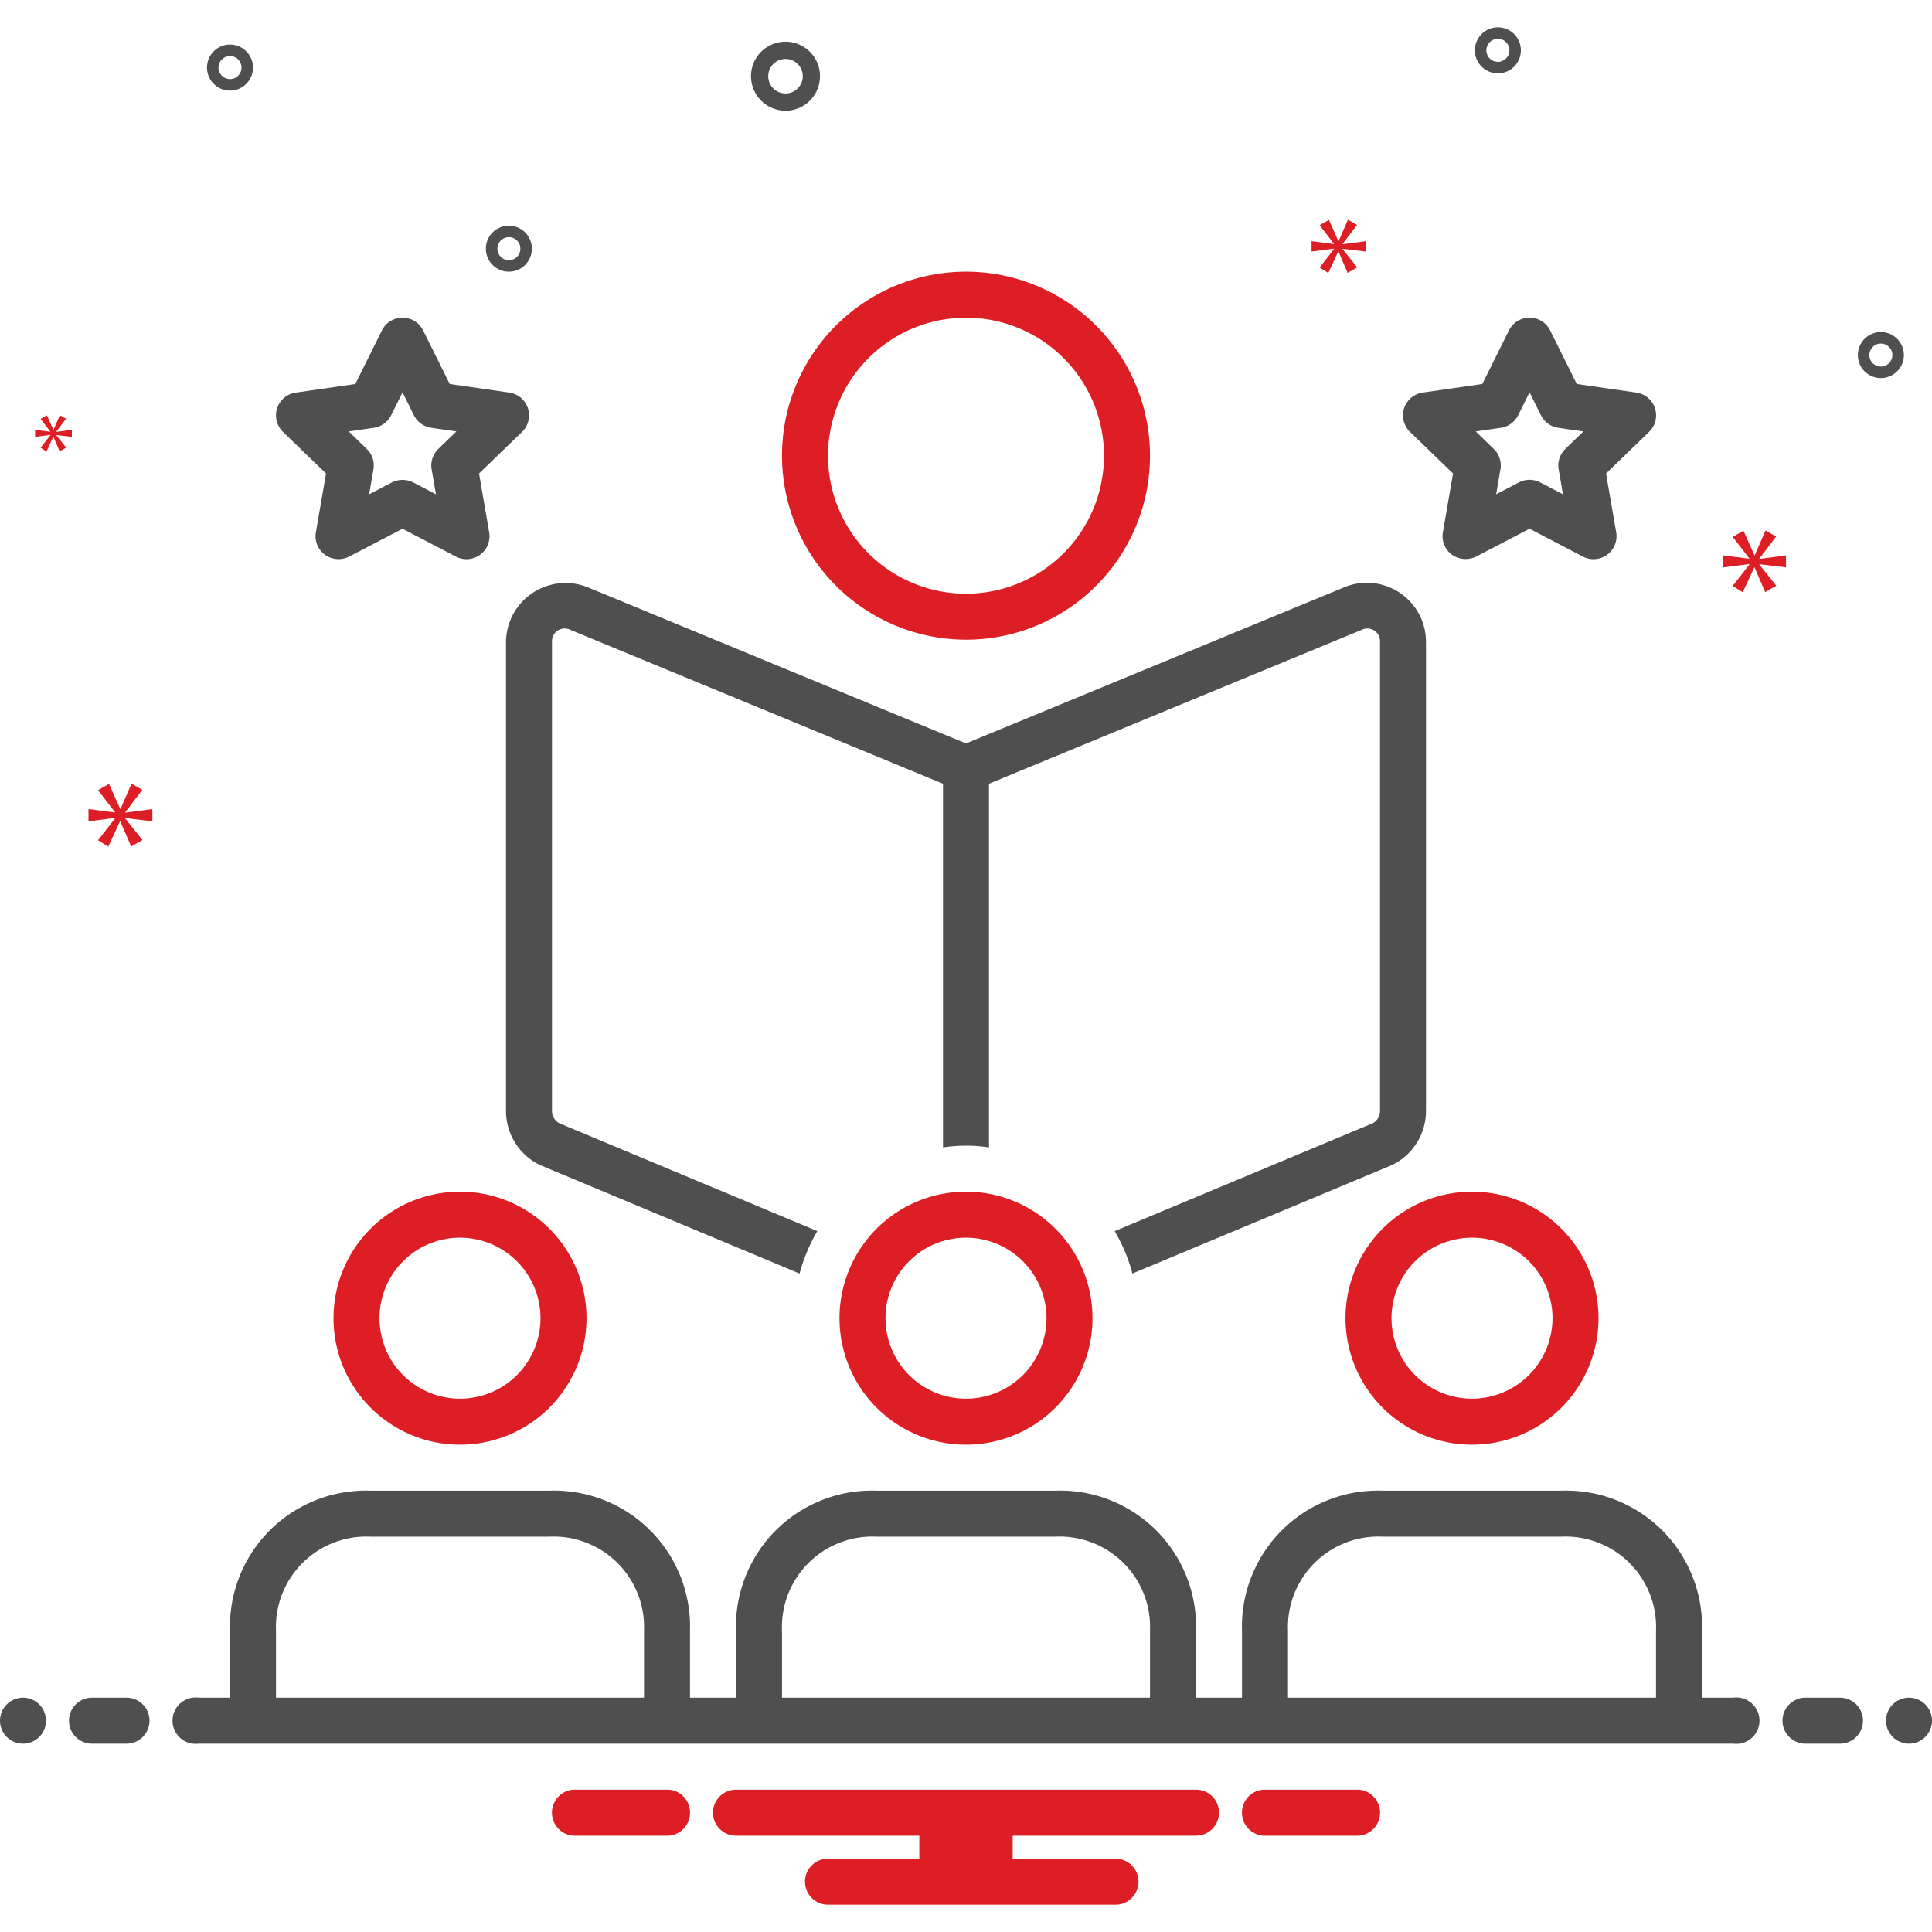
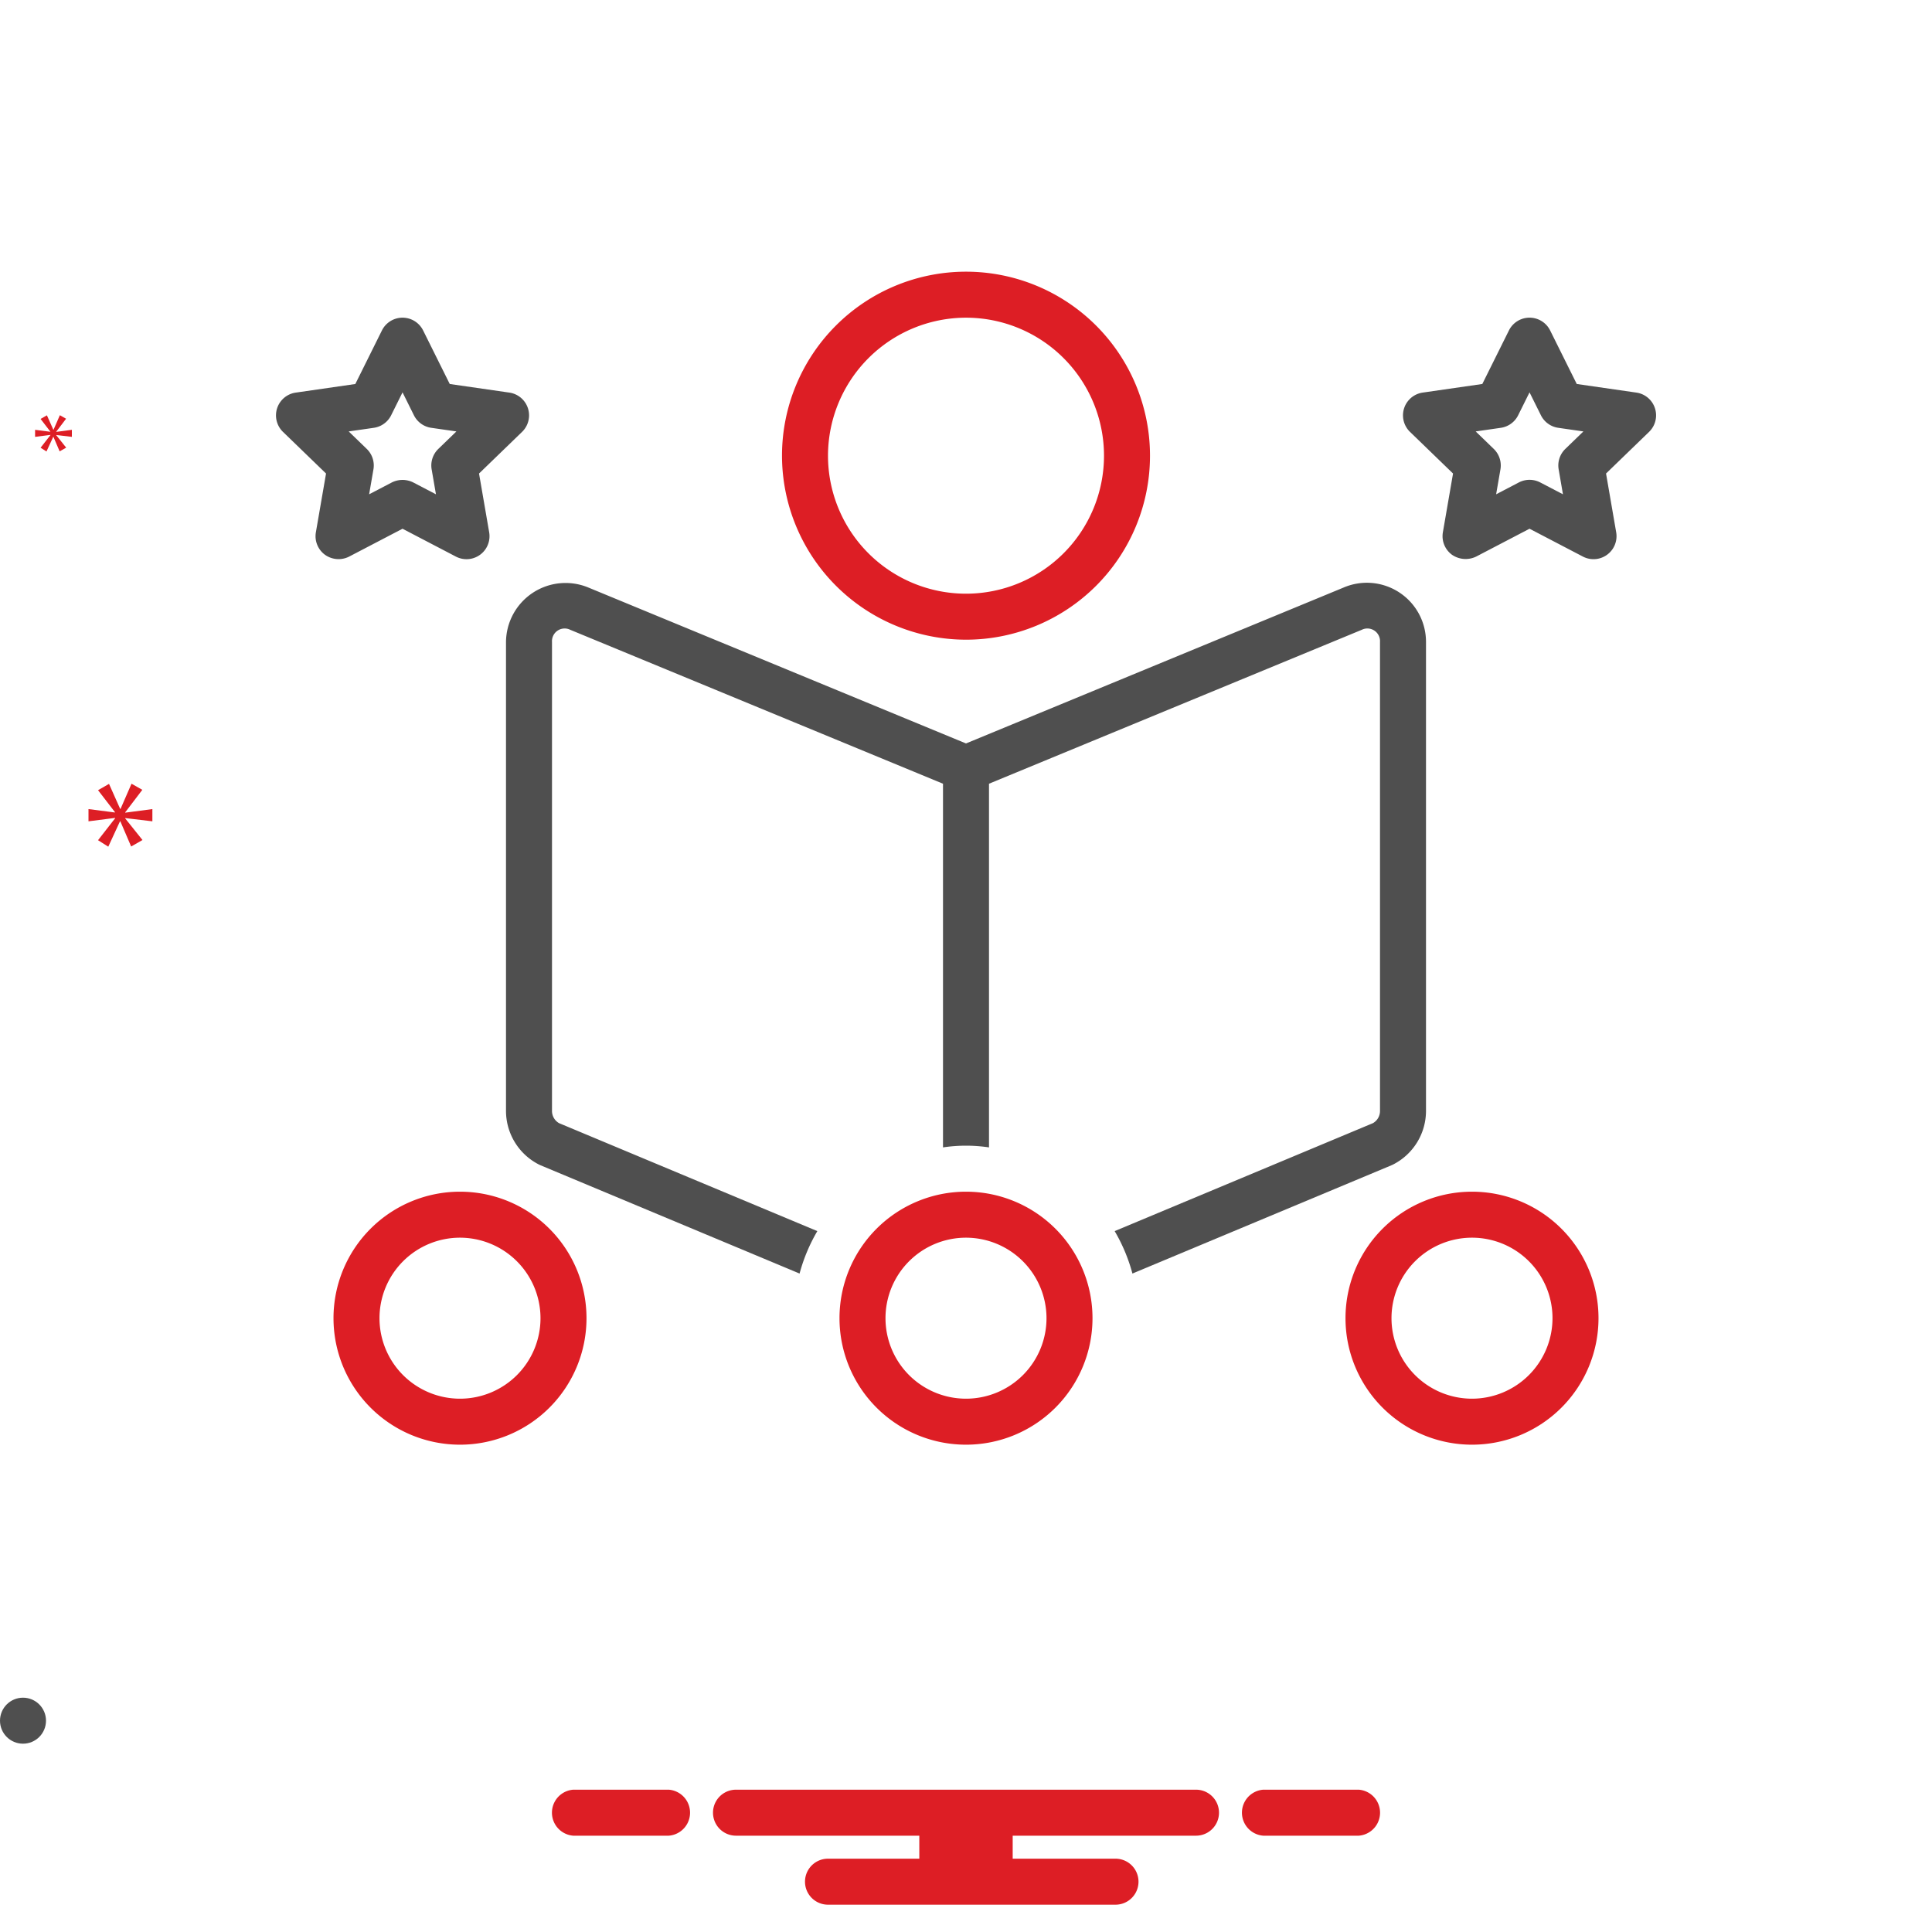
<svg xmlns="http://www.w3.org/2000/svg" viewBox="0 0 168 168" id="Educate">
  <path fill="#dd1e25" d="M84,55.625a16,16,0,1,0-16-16A16.018,16.018,0,0,0,84,55.625Zm0-28a12,12,0,1,1-12,12A12.014,12.014,0,0,1,84,27.625Z" class="color0bceb2 svgShape" />
  <path fill="#4f4f4f" d="M44,55.829V96.583a5.234,5.234,0,0,0,2.908,4.702c.033.016.066.031.1.045l22.52,9.413a14.89,14.89,0,0,1,1.545-3.69L48.615,97.666A1.219,1.219,0,0,1,48,96.583V55.828a1.103,1.103,0,0,1,1.503-1.101c.035.017.071.033.108.048L82,68.15V99.774a13.471,13.471,0,0,1,4,0V68.15l32.389-13.374c.037-.015.073-.031.109-.049A1.102,1.102,0,0,1,120,55.829V96.583a1.219,1.219,0,0,1-.615,1.083l-22.458,9.387a14.89,14.89,0,0,1,1.545,3.69l22.52-9.413c.034-.014.067-.029.1-.045A5.234,5.234,0,0,0,124,96.583V55.829a5.141,5.141,0,0,0-7.185-4.73L84,64.648,51.185,51.099A5.178,5.178,0,0,0,44,55.829Z" class="color2d4356 svgShape" />
  <path fill="#dd1e25" d="M73 114.625a11 11 0 1 0 11-11A10.999 10.999 0 0 0 73 114.625zm18 0a7 7 0 1 1-7-7A7.008 7.008 0 0 1 91 114.625zM29 114.625a11 11 0 1 0 11-11A10.999 10.999 0 0 0 29 114.625zm18 0a7 7 0 1 1-7-7A7.008 7.008 0 0 1 47 114.625zM128 103.625a11 11 0 1 0 11 11A10.998 10.998 0 0 0 128 103.625zm0 18a7 7 0 1 1 7-7A7.008 7.008 0 0 1 128 121.625z" class="color0bceb2 svgShape" />
  <path fill="#4f4f4f" d="M28.351 41.176l-.883 5.108a2.001 2.001 0 0 0 .791 1.957 2.032 2.032 0 0 0 2.104.157l4.639-2.421 4.639 2.421a2 2 0 0 0 2.896-2.113l-.882-5.109 3.741-3.62a2 2 0 0 0-1.105-3.417l-5.183-.748-2.315-4.657a2 2 0 0 0-3.582 0L30.897 33.392l-5.183.748a2 2 0 0 0-1.105 3.417zm4.156-3.975a2 2 0 0 0 1.505-1.089l.991-1.994.991 1.994A2 2 0 0 0 37.5 37.201l2.187.315-1.572 1.521a2 2 0 0 0-.58 1.778l.374 2.167-1.98-1.033a2.082 2.082 0 0 0-1.851 0l-1.98 1.033.375-2.167a2.001 2.001 0 0 0-.58-1.778L30.321 37.516zM126.351 41.176l-.883 5.108a2.001 2.001 0 0 0 .791 1.956 2.094 2.094 0 0 0 2.105.157l4.639-2.421 4.639 2.421a2 2 0 0 0 2.896-2.113l-.882-5.109 3.741-3.62a2 2 0 0 0-1.105-3.417l-5.183-.748-2.315-4.657a2 2 0 0 0-3.582 0l-2.315 4.657-5.183.748a2 2 0 0 0-1.105 3.417zm4.156-3.975a2 2 0 0 0 1.505-1.089l.991-1.994.991 1.994A2 2 0 0 0 135.5 37.201l2.187.315-1.572 1.521a2 2 0 0 0-.58 1.778l.374 2.167-1.98-1.033a2.014 2.014 0 0 0-1.851 0l-1.98 1.033.375-2.167a2.001 2.001 0 0 0-.58-1.778l-1.572-1.521z" class="color2d4356 svgShape" />
  <path fill="#dd1e25" d="M118.154 155.625h-8.308a2.006 2.006 0 0 0 0 4h8.308a2.006 2.006 0 0 0 0-4zM58.154 155.625H49.846a2.006 2.006 0 0 0 0 4h8.308a2.006 2.006 0 0 0 0-4zM104 155.625H64a2 2 0 0 0 0 4H79.94v2H72a2 2 0 0 0 0 4H97a2 2 0 0 0 0-4H88.06v-2H104a2 2 0 0 0 0-4z" class="color0bceb2 svgShape" />
  <circle cx="2" cy="149.625" r="2" fill="#4f4f4f" class="color2d4356 svgShape" />
-   <path fill="#4f4f4f" d="M11 147.625H8a2 2 0 0 0 0 4h3a2 2 0 0 0 0-4zM160 147.625h-3a2 2 0 0 0 0 4h3a2 2 0 0 0 0-4z" class="color2d4356 svgShape" />
-   <circle cx="166" cy="149.625" r="2" fill="#4f4f4f" class="color2d4356 svgShape" />
-   <path fill="#4f4f4f" d="M150.721 147.625H148v-5.81A11.823 11.823 0 0 0 135.743 129.625H120.257A11.823 11.823 0 0 0 108 141.815V147.625h-4v-5.81A11.823 11.823 0 0 0 91.743 129.625H76.257A11.823 11.823 0 0 0 64 141.815V147.625H60v-5.81A11.823 11.823 0 0 0 47.743 129.625H32.257A11.823 11.823 0 0 0 20 141.815V147.625H17.279a2.017 2.017 0 1 0 0 4H150.721a2.017 2.017 0 1 0 0-4zM112 141.815a7.868 7.868 0 0 1 8.257-8.19h15.486A7.868 7.868 0 0 1 144 141.815V147.625H112zm-44 0a7.868 7.868 0 0 1 8.257-8.19H91.743A7.868 7.868 0 0 1 100 141.815V147.625H68zm-44 0a7.868 7.868 0 0 1 8.257-8.19H47.743A7.868 7.868 0 0 1 56 141.815V147.625H24zM68.305 9.625a3 3 0 1 0-3-3A3.003 3.003 0 0 0 68.305 9.625zm0-4.5a1.5 1.5 0 1 1-1.5 1.5A1.501 1.501 0 0 1 68.305 5.125zM130.25 2.375a2 2 0 1 0 2 2A2.002 2.002 0 0 0 130.25 2.375zm0 3a1 1 0 1 1 1-1A1.001 1.001 0 0 1 130.25 5.375zM20 3.875a2 2 0 1 0 2 2A2.002 2.002 0 0 0 20 3.875zm0 3a1 1 0 1 1 1-1A1.001 1.001 0 0 1 20 6.875zM163.555 28.875a2 2 0 1 0 2 2A2.002 2.002 0 0 0 163.555 28.875zm0 3a1 1 0 1 1 1-1A1.001 1.001 0 0 1 163.555 31.875zM46.25 21.625a2 2 0 1 0-2 2A2.002 2.002 0 0 0 46.25 21.625zm-3 0a1 1 0 1 1 1 1A1.001 1.001 0 0 1 43.25 21.625z" class="color2d4356 svgShape" />
  <polygon fill="#dd1e25" points="10.888 70.636 12.375 68.681 11.436 68.149 10.481 70.339 10.45 70.339 9.48 68.164 8.525 68.712 9.996 70.621 9.996 70.652 7.695 70.355 7.695 71.419 10.011 71.122 10.011 71.153 8.525 73.061 9.416 73.625 10.434 71.419 10.465 71.419 11.404 73.609 12.39 73.046 10.888 71.168 10.888 71.137 13.25 71.419 13.25 70.355 10.888 70.667 10.888 70.636" class="color0bceb2 svgShape" />
  <polygon fill="#dd1e25" points="4.385 37.835 3.529 38.934 4.042 39.258 4.629 37.988 4.646 37.988 5.187 39.249 5.755 38.925 4.89 37.843 4.89 37.826 6.25 37.988 6.25 37.375 4.89 37.555 4.89 37.537 5.746 36.411 5.205 36.105 4.656 37.366 4.637 37.366 4.079 36.114 3.529 36.429 4.376 37.528 4.376 37.546 3.051 37.375 3.051 37.988 4.385 37.817 4.385 37.835" class="color0bceb2 svgShape" />
-   <polygon fill="#dd1e25" points="155.305 49.338 155.305 48.295 152.988 48.602 152.988 48.571 154.446 46.653 153.525 46.131 152.589 48.279 152.558 48.279 151.607 46.146 150.67 46.684 152.113 48.556 152.113 48.587 149.856 48.295 149.856 49.338 152.128 49.047 152.128 49.078 150.67 50.95 151.545 51.503 152.543 49.338 152.573 49.338 153.494 51.487 154.461 50.935 152.988 49.093 152.988 49.062 155.305 49.338" class="color0bceb2 svgShape" />
-   <polygon fill="#dd1e25" points="116.748 21.211 118.006 19.556 117.211 19.106 116.404 20.959 116.377 20.959 115.557 19.119 114.748 19.583 115.993 21.198 115.993 21.224 114.047 20.973 114.047 21.873 116.006 21.621 116.006 21.648 114.748 23.263 115.503 23.74 116.364 21.873 116.39 21.873 117.185 23.726 118.019 23.25 116.748 21.661 116.748 21.634 118.746 21.873 118.746 20.973 116.748 21.237 116.748 21.211" class="color0bceb2 svgShape" />
</svg>